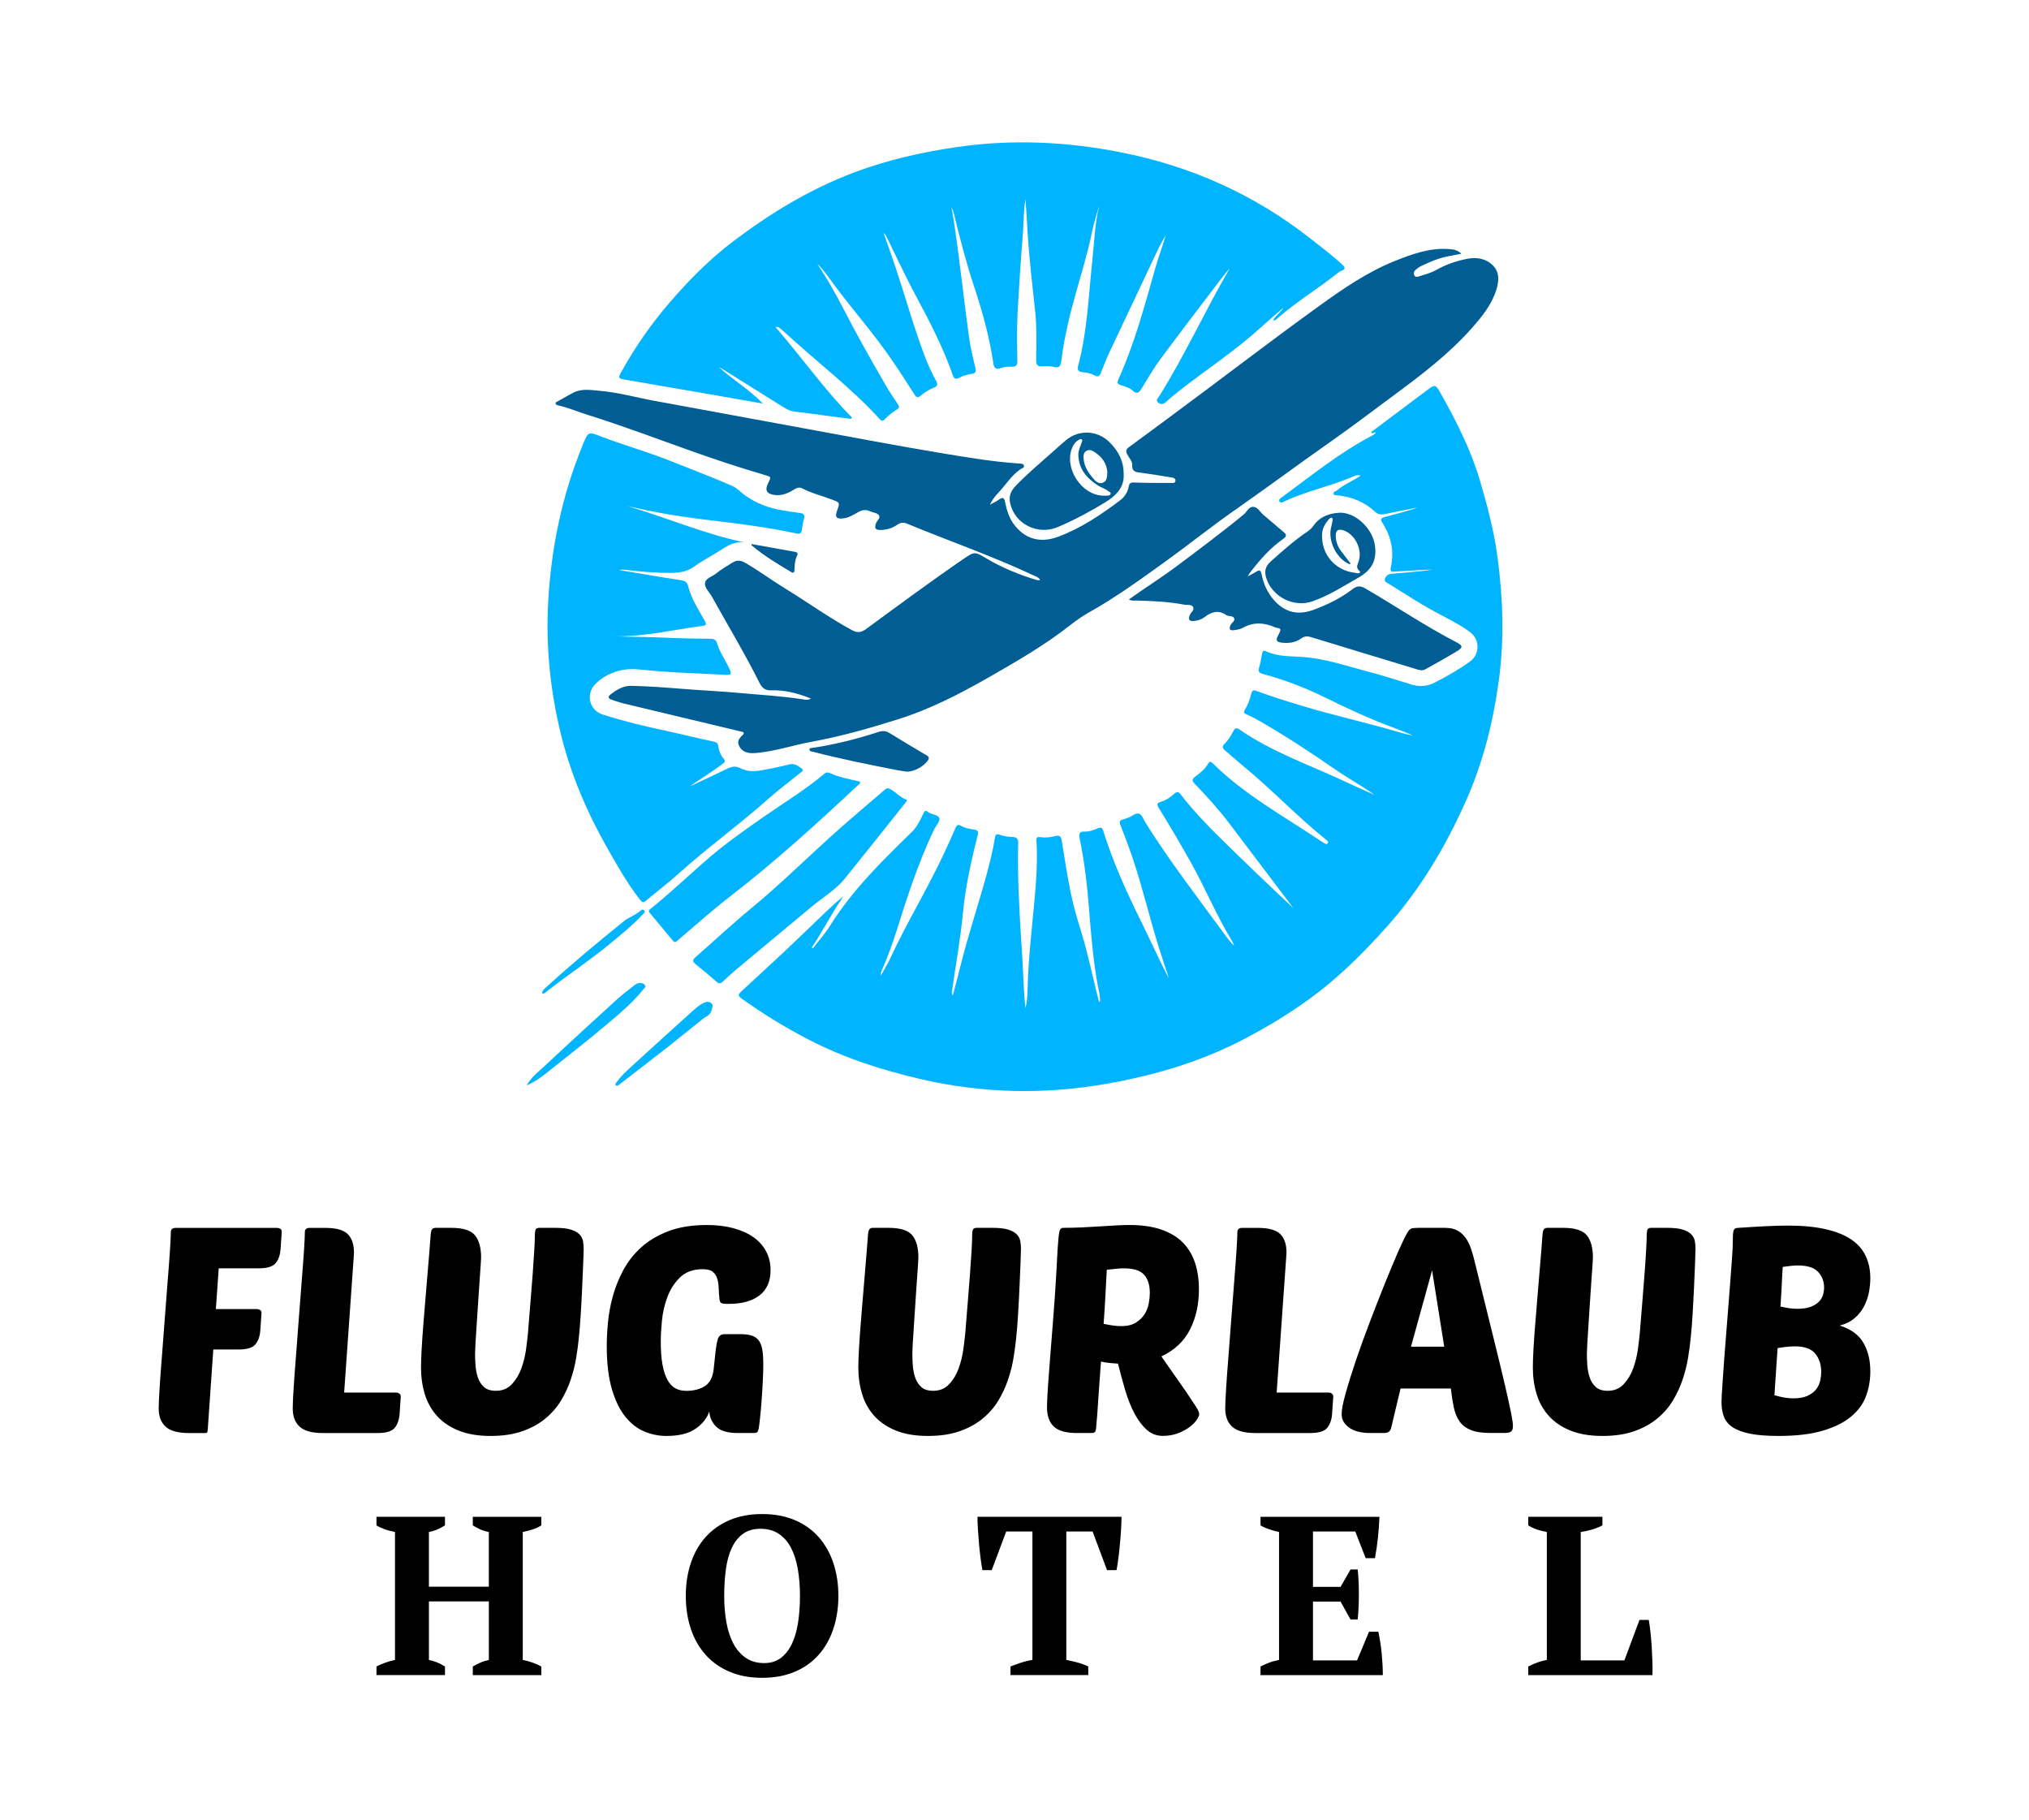
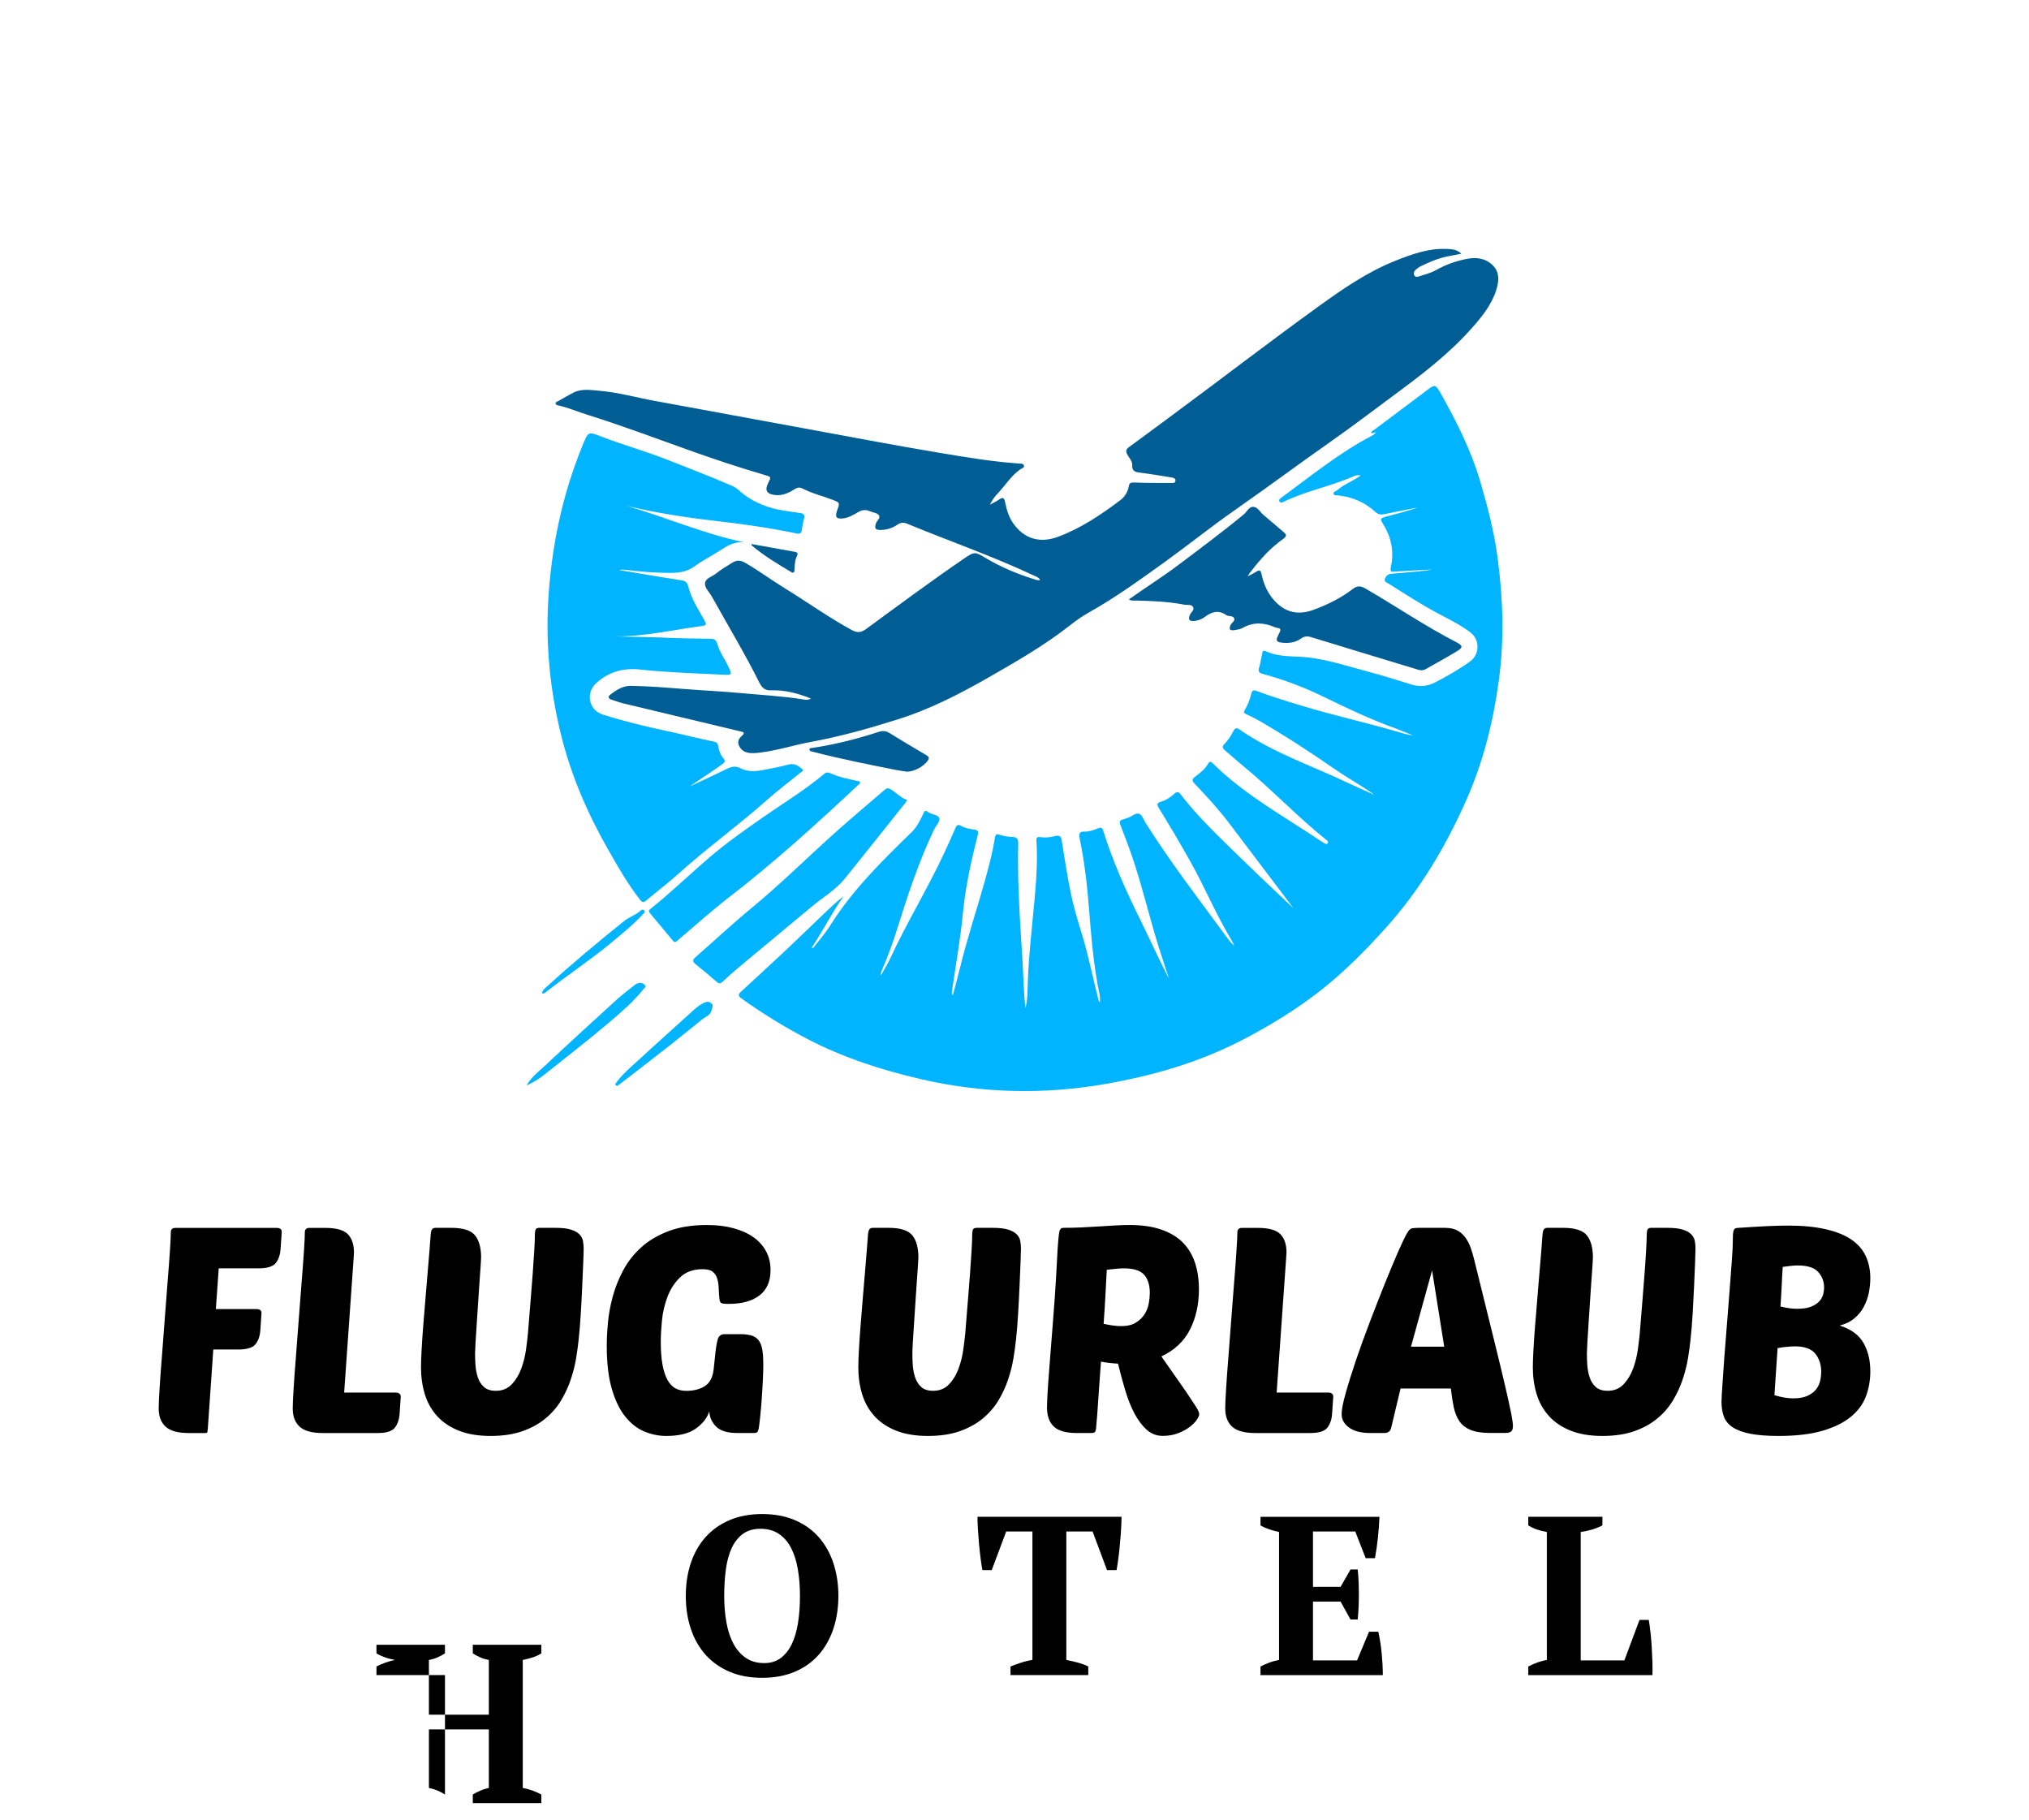
<svg xmlns="http://www.w3.org/2000/svg" version="1.1" id="Calque_1" x="0px" y="0px" width="148.641px" height="133.313px" viewBox="24.805 4.167 148.641 133.313" enable-background="new 24.805 4.167 148.641 133.313" xml:space="preserve">
  <g>
    <path fill="#00B4FF" d="M125.494,62.383c-0.936-0.677-1.947-1.218-2.889-1.872c-1.805-1.251-3.645-2.452-5.547-3.55   c-0.305-0.174-0.615-0.336-0.938-0.472c-0.197-0.083-0.225-0.163-0.115-0.34c0.221-0.36,0.369-0.758,0.463-1.165   c0.076-0.335,0.248-0.264,0.461-0.185c1.049,0.391,2.115,0.72,3.188,1.045c2.344,0.711,4.736,1.236,7.086,1.923   c0.357,0.105,0.715,0.215,1.098,0.257c-0.422-0.169-0.838-0.352-1.264-0.506c-1.791-0.649-3.512-1.458-5.223-2.295   c-1.434-0.701-2.926-1.273-4.471-1.687c-0.293-0.078-0.395-0.179-0.293-0.489c0.102-0.318,0.137-0.657,0.213-0.985   c0.027-0.127,0.045-0.307,0.264-0.202c0.771,0.362,1.615,0.37,2.428,0.407c1.762,0.079,3.4,0.653,5.072,1.092   c1.068,0.279,2.121,0.622,3.18,0.945c0.592,0.181,1.146,0.141,1.705-0.142c0.898-0.457,1.771-0.959,2.59-1.551   c0.713-0.517,0.727-1.591,0.023-2.125c-0.771-0.586-1.65-1-2.5-1.458c-1.195-0.645-2.334-1.384-3.48-2.107   c-0.127-0.079-0.357-0.141-0.283-0.357c0.07-0.201,0.225-0.352,0.467-0.372c0.625-0.052,1.252-0.108,1.879-0.164   c0.377-0.035,0.752-0.072,1.125-0.146c-0.893,0.047-1.785,0.083-2.678,0.146c-0.287,0.02-0.447,0.085-0.352-0.354   c0.238-1.093,0.033-2.139-0.557-3.099c-0.256-0.414-0.252-0.449,0.23-0.578c0.768-0.206,1.543-0.392,2.297-0.662   c-0.803,0.16-1.607,0.31-2.406,0.482c-0.268,0.058-0.492,0.045-0.699-0.147c-0.775-0.723-1.699-1.108-2.752-1.22   c-0.111-0.011-0.295,0.019-0.318-0.132c-0.025-0.149,0.168-0.156,0.256-0.235c0.492-0.438,1.131-0.656,1.729-1.088   c-0.264-0.069-0.424,0.022-0.57,0.085c-1.611,0.688-3.344,1.036-4.936,1.774c-0.135,0.063-0.35,0.214-0.443,0.037   c-0.088-0.164,0.145-0.275,0.271-0.368c2.127-1.567,4.182-3.236,6.541-4.461c0.098-0.052,0.188-0.12,0.262-0.233   c-0.107,0.026-0.215,0.053-0.322,0.078c-0.061-0.129,0.053-0.155,0.107-0.196c1.297-0.976,2.6-1.946,3.895-2.921   c0.637-0.48,0.67-0.505,1.061,0.19c1.152,2.051,2.215,4.146,2.885,6.417c0.551,1.867,1.039,3.745,1.291,5.68   c0.389,2.966,0.486,5.936,0.084,8.909c-0.408,3.023-1.137,5.96-2.375,8.759c-1.514,3.422-3.404,6.609-5.924,9.402   c-1.512,1.678-3.102,3.279-4.881,4.66c-1.781,1.381-3.705,2.549-5.717,3.584c-3.121,1.604-6.445,2.557-9.875,3.16   c-4.525,0.795-9.045,0.701-13.539-0.338c-2.889-0.666-5.686-1.568-8.323-2.938c-1.699-0.884-3.325-1.882-4.878-2.998   c-0.274-0.199-0.166-0.33,0.006-0.488c1.089-1.007,2.185-2.006,3.264-3.021c1.009-0.948,2-1.917,3.001-2.872   c0.397-0.378,0.806-0.748,1.238-1.089c-0.861,1.209-1.506,2.538-2.333,3.759c0.029,0.019,0.059,0.038,0.087,0.058   c0.424-0.556,0.894-1.083,1.264-1.672c1.631-2.599,3.797-4.725,5.974-6.843c0.39-0.381,0.608-0.843,0.829-1.31   c0.096-0.204,0.133-0.333,0.367-0.157c0.263,0.196,0.758,0.188,0.826,0.462c0.057,0.235-0.26,0.556-0.397,0.846   c-1.136,2.381-1.95,4.88-2.736,7.392c-0.306,0.976-0.661,1.931-1.069,2.868c-0.055,0.127-0.097,0.26-0.09,0.42   c0.234-0.427,0.498-0.841,0.703-1.281c1.208-2.619,2.725-5.079,3.94-7.693c0.282-0.611,0.565-1.22,0.825-1.836   c0.102-0.244,0.207-0.288,0.437-0.156c0.282,0.161,0.604,0.22,0.924,0.26c0.257,0.033,0.353,0.116,0.276,0.413   c-0.486,1.897-0.906,3.812-1.092,5.766c-0.18,1.881-0.522,3.737-0.786,5.605c-0.015,0.104-0.056,0.214,0.052,0.371   c0.18-0.688,0.355-1.327,0.514-1.974c0.563-2.313,1.33-4.566,1.955-6.861c0.238-0.877,0.465-1.759,0.604-2.659   c0.039-0.253,0.072-0.384,0.387-0.271c0.285,0.102,0.602,0.144,0.906,0.153c0.365,0.012,0.436,0.187,0.425,0.508   c-0.021,0.602-0.015,1.204-0.009,1.805c0.021,2.268,0.188,4.527,0.324,6.788c0.068,1.143,0.084,2.29,0.217,3.434   c0.168-0.666,0.148-1.35,0.176-2.021c0.074-1.958,0.305-3.901,0.482-5.85c0.135-1.461,0.238-2.927,0.146-4.397   c-0.014-0.211,0.053-0.284,0.258-0.254c0.381,0.053,0.756,0.019,1.125-0.078c0.299-0.078,0.42,0.014,0.469,0.33   c0.209,1.312,0.41,2.625,0.68,3.925c0.193,0.93,0.465,1.845,0.746,2.752c0.52,1.671,0.852,3.391,1.291,5.082   c0.006,0.02,0.035,0.032,0.08,0.068c0.041-0.439-0.088-0.84-0.162-1.242c-0.33-1.835-0.486-3.689-0.631-5.542   c-0.135-1.746-0.334-3.479-0.689-5.193c-0.076-0.371-0.006-0.522,0.381-0.509c0.344,0.014,0.658-0.116,0.971-0.243   c0.191-0.078,0.299-0.054,0.369,0.173c0.717,2.289,1.697,4.467,2.76,6.615c0.695,1.4,1.328,2.833,2.063,4.225   c-0.246-0.746-0.496-1.489-0.73-2.237c-0.688-2.176-1.195-4.401-1.924-6.563c-0.277-0.821-0.584-1.633-0.902-2.438   c-0.1-0.248-0.066-0.36,0.189-0.42c0.137-0.032,0.264-0.094,0.395-0.137c0.277-0.086,0.553-0.384,0.799-0.275   c0.213,0.094,0.316,0.438,0.465,0.674c1.768,2.812,3.793,5.438,5.752,8.112c0.225,0.303,0.438,0.611,0.73,0.881   c-0.057-0.125-0.1-0.261-0.172-0.379c-1.127-1.842-1.945-3.844-3-5.725c-0.75-1.342-1.531-2.669-2.342-3.977   c-0.152-0.247-0.18-0.368,0.141-0.466c0.365-0.11,0.695-0.317,0.969-0.573c0.221-0.206,0.334-0.165,0.492,0.041   c0.848,1.099,1.801,2.105,2.785,3.077c1.793,1.768,3.611,3.508,5.453,5.234c-0.156-0.212-0.313-0.427-0.473-0.636   c-1.408-1.863-2.818-3.726-4.229-5.588c-0.771-1.017-1.635-1.951-2.51-2.874c-0.201-0.211-0.232-0.324,0.02-0.514   c0.367-0.276,0.738-0.563,0.969-0.976c0.107-0.192,0.217-0.12,0.33-0.007c2.363,2.331,5.271,3.908,7.994,5.739   c0.047,0.03,0.092,0.064,0.143,0.088c0.096,0.047,0.207,0.147,0.291,0.01c0.066-0.104-0.043-0.179-0.117-0.237   c-2.133-1.707-4.004-3.706-6.115-5.435c-0.443-0.363-0.867-0.751-1.307-1.119c-0.17-0.144-0.221-0.268-0.047-0.45   c0.271-0.284,0.5-0.604,0.668-0.961c0.1-0.209,0.229-0.268,0.43-0.128c2.459,1.709,5.293,2.654,7.965,3.926   C124.193,61.813,124.846,62.092,125.494,62.383z" />
    <path fill="#005E94" d="M84.221,55.331c-0.98-0.394-1.93-0.635-2.915-0.602c-0.497,0.018-0.694-0.214-0.882-0.588   c-1.073-2.14-2.307-4.191-3.471-6.281c-0.183-0.328-0.543-0.641-0.497-0.99c0.047-0.37,0.545-0.472,0.828-0.712   c0.353-0.3,0.765-0.515,1.151-0.766c0.343-0.223,0.63-0.198,0.971,0c1.004,0.584,1.938,1.276,2.927,1.883   c1.632,1.003,3.192,2.125,4.878,3.041c0.402,0.218,0.682,0.186,1.049-0.083c2.367-1.735,4.728-3.484,7.15-5.143   c0.785-0.538,0.82-0.522,1.633-0.036c1.168,0.697,2.426,1.209,3.729,1.601c0.059,0.017,0.127-0.004,0.242-0.008   c-0.143-0.223-0.34-0.263-0.508-0.343c-3.014-1.418-6.166-2.505-9.24-3.779c-0.258-0.105-0.475-0.1-0.708,0.063   c-0.364,0.255-0.774,0.382-1.22,0.395c-0.395,0.01-0.488-0.112-0.368-0.472c0.071-0.215,0.378-0.41,0.209-0.621   c-0.126-0.162-0.427-0.179-0.642-0.277c-0.31-0.143-0.583-0.102-0.874,0.069c-0.337,0.198-0.677,0.399-1.078,0.452   c-0.501,0.064-0.63-0.09-0.46-0.561c0.223-0.608,0.217-0.596-0.404-0.829c-0.719-0.271-1.472-0.452-2.157-0.812   c-0.254-0.134-0.463,0.012-0.664,0.135c-0.429,0.263-0.881,0.427-1.394,0.347c-0.544-0.085-0.681-0.356-0.434-0.851   c0.245-0.493,0.237-0.465-0.295-0.622c-1.826-0.536-3.629-1.136-5.422-1.775c-2.491-0.885-4.964-1.82-7.487-2.609   c-0.721-0.225-1.417-0.527-2.157-0.695c-0.081-0.019-0.188-0.043-0.201-0.13c-0.019-0.121,0.108-0.141,0.19-0.188   c0.366-0.207,0.726-0.422,1.099-0.615c0.624-0.318,1.292-0.194,1.939-0.138c1.356,0.114,2.668,0.487,4.002,0.732   c3.646,0.667,7.289,1.343,10.933,2.011c3.288,0.602,6.571,1.233,9.868,1.783c1.955,0.327,3.914,0.662,5.898,0.797   c0.139,0.01,0.322-0.001,0.371,0.138c0.064,0.178-0.145,0.208-0.249,0.28c-0.681,0.472-1.104,1.184-1.66,1.769   c-0.228,0.238-0.422,0.505-0.577,0.831c0.225-0.125,0.467-0.233,0.674-0.381c0.277-0.198,0.377-0.117,0.438,0.188   c0.113,0.564,0.273,1.113,0.618,1.591c0.798,1.105,1.927,1.448,3.267,0.95c1.668-0.622,3.131-1.607,4.543-2.668   c0.332-0.248,0.553-0.599,0.629-1.014c0.043-0.239,0.135-0.301,0.393-0.291c0.895,0.037,1.791,0.03,2.686,0.034   c0.133,0,0.322,0.035,0.344-0.155c0.021-0.208-0.188-0.233-0.324-0.256c-0.785-0.13-1.572-0.257-2.363-0.358   c-0.336-0.043-0.5-0.167-0.48-0.529c0.016-0.312-0.232-0.532-0.363-0.79c-0.121-0.23-0.098-0.375,0.111-0.529   c0.951-0.691,1.893-1.394,2.838-2.091c3.715-2.74,7.369-5.56,11.113-8.26c1.75-1.262,3.521-2.483,5.539-3.291   c1.268-0.506,2.539-0.971,3.939-0.876c0.32,0.022,0.631,0.053,0.934,0.341c-0.404,0.08-0.74,0.142-1.078,0.213   c-0.66,0.142-1.277,0.406-1.883,0.701c-0.137,0.066-0.266,0.16-0.379,0.261c-0.123,0.107-0.188,0.263-0.102,0.416   c0.088,0.157,0.252,0.101,0.377,0.061c0.414-0.133,0.836-0.238,1.217-0.455c0.713-0.404,1.484-0.667,2.281-0.823   c0.703-0.136,1.396-0.019,1.908,0.516c0.471,0.498,0.414,1.128,0.225,1.744c-0.34,1.099-1.049,1.972-1.791,2.809   c-1.697,1.921-3.73,3.457-5.779,4.971c-1.527,1.131-3.045,2.282-4.602,3.375c-2.313,1.624-4.58,3.31-6.896,4.927   c-1.768,1.231-3.451,2.584-5.195,3.843c-1.828,1.315-3.654,2.637-5.625,3.739c-0.479,0.268-0.918,0.587-1.35,0.924   c-1.91,1.499-4.014,2.7-6.114,3.9c-2.067,1.181-4.19,2.257-6.471,2.976c-2.095,0.661-4.21,1.262-6.372,1.657   c-1.252,0.229-2.466,0.633-3.733,0.783c-0.279,0.033-0.561,0.067-0.836,0.024c-0.335-0.052-0.598-0.229-0.731-0.559   c-0.122-0.301,0.023-0.512,0.234-0.7c0.278-0.25,0.043-0.274-0.141-0.319c-2.815-0.673-5.632-1.343-8.448-2.02   c-0.325-0.078-0.642-0.19-0.962-0.294c-0.236-0.076-0.305-0.217-0.087-0.383c0.448-0.344,0.918-0.646,1.517-0.635   c1.288,0.024,2.57,0.127,3.852,0.229c1.366,0.109,2.737,0.169,4.101,0.296c1.557,0.143,3.123,0.225,4.67,0.472   C83.818,55.417,83.987,55.46,84.221,55.331z" />
-     <path fill="#00B4FF" d="M118.068,27.622c0.195-0.364,0.561-0.569,0.758-0.916c-0.557,0.482-1.121,0.956-1.662,1.45   c-1.842,1.683-3.93,3.043-5.889,4.572c-0.354,0.276-0.703,0.559-1.029,0.86c-0.197,0.184-0.391,0.238-0.592,0.068   c-0.211-0.175-0.014-0.334,0.074-0.472c1.895-3.027,3.373-6.284,5.172-9.377c-0.217,0.264-0.441,0.524-0.65,0.796   c-1.488,1.96-2.988,3.914-4.453,5.892c-0.498,0.67-0.912,1.406-1.355,2.118c-0.178,0.286-0.334,0.478-0.668,0.16   c-0.234-0.223-0.563-0.301-0.871-0.398c-0.209-0.066-0.285-0.16-0.178-0.399c1.193-2.635,1.939-5.421,2.721-8.195   c0.227-0.805,0.533-1.583,0.76-2.398c-0.188,0.346-0.393,0.684-0.563,1.041c-1.205,2.54-2.406,5.083-3.602,7.628   c-0.219,0.467-0.402,0.952-0.59,1.434c-0.102,0.257-0.242,0.309-0.48,0.168c-0.26-0.151-0.553-0.197-0.846-0.227   c-0.295-0.03-0.422-0.141-0.336-0.466c0.666-2.516,0.762-5.11,1.033-7.679c0.146-1.375,0.191-2.763,0.52-4.121   c-0.184,0.67-0.406,1.334-0.543,2.014c-0.303,1.513-0.766,2.98-1.18,4.462c-0.459,1.631-0.854,3.276-1.066,4.959   c-0.047,0.367-0.139,0.563-0.572,0.443c-0.262-0.071-0.557-0.051-0.836-0.039c-0.33,0.016-0.434-0.109-0.432-0.44   c0.006-1.188,0.055-2.378-0.072-3.565c-0.164-1.529-0.338-3.058-0.469-4.589c-0.104-1.209-0.15-2.425-0.24-3.638   c-0.156,0.82-0.123,1.653-0.188,2.48c-0.158,1.993-0.298,3.987-0.398,5.984c-0.055,1.118-0.033,2.239-0.012,3.357   c0.004,0.335-0.086,0.446-0.418,0.438c-0.262-0.008-0.543,0.007-0.787,0.099c-0.424,0.161-0.51-0.062-0.561-0.396   c-0.281-1.888-0.785-3.719-1.387-5.528c-0.582-1.753-1.047-3.54-1.482-5.334c-0.046-0.188-0.109-0.372-0.193-0.55   c0.211,1.171,0.371,2.348,0.522,3.526c0.261,2.011,0.491,4.025,0.769,6.033c0.104,0.76,0.293,1.509,0.465,2.258   c0.063,0.27,0.006,0.372-0.276,0.417c-0.301,0.051-0.616,0.121-0.878,0.268c-0.337,0.19-0.428,0.049-0.527-0.238   c-0.707-2.013-1.686-3.897-2.695-5.771c-0.748-1.391-1.406-2.831-2.107-4.248c-0.061-0.123-0.13-0.242-0.244-0.34   c0.29,0.835,0.59,1.667,0.87,2.507c0.714,2.135,1.313,4.308,2.104,6.418c0.248,0.657,0.531,1.294,0.871,1.907   c0.137,0.25,0.119,0.397-0.17,0.511c-0.338,0.133-0.655,0.325-0.93,0.564c-0.208,0.18-0.324,0.18-0.482-0.067   c-0.547-0.863-1.103-1.721-1.68-2.563c-1.275-1.859-2.766-3.555-4.12-5.354c-0.425-0.565-0.804-1.167-1.32-1.665   c0.676,1.025,1.288,2.087,1.848,3.176c1.019,1.977,2.109,3.915,3.229,5.837c0.254,0.435,0.539,0.852,0.822,1.268   c0.118,0.175,0.121,0.285-0.074,0.403c-0.323,0.199-0.625,0.429-0.881,0.71c-0.146,0.161-0.248,0.124-0.375-0.015   c-2.135-2.346-4.685-4.243-6.999-6.395c-0.122-0.114-0.255-0.217-0.391-0.319c-0.026-0.021-0.074-0.013-0.251-0.041   c1.943,2.251,3.591,4.595,5.609,6.641c-0.022,0.033-0.045,0.065-0.068,0.099c-0.601-0.077-1.201-0.15-1.801-0.229   c-0.776-0.101-1.551-0.216-2.329-0.303c-0.307-0.033-0.56-0.16-0.81-0.317c-1.517-0.95-3.035-1.899-4.553-2.848   c-0.044-0.027-0.089-0.053-0.146-0.059c0.996,0.899,2.164,1.591,3.192,2.638c-1.244-0.218-2.366-0.416-3.487-0.61   c-2.218-0.384-4.437-0.765-6.654-1.15c-0.451-0.079-0.478-0.12-0.251-0.531c1.01-1.832,2.2-3.542,3.565-5.124   c1.41-1.634,2.925-3.167,4.649-4.471c2.734-2.068,5.645-3.836,8.868-5.048c2.434-0.915,4.954-1.482,7.522-1.855   c4-0.583,7.973-0.401,11.934,0.372c5.16,1.007,9.826,3.083,13.967,6.335c0.781,0.612,1.572,1.213,2.309,1.884   c0.23,0.212,0.297,0.355-0.07,0.482c-0.139,0.048-0.258,0.165-0.379,0.258c-1.406,1.108-2.945,2.037-4.293,3.224   C118.303,27.561,118.234,27.668,118.068,27.622z" />
    <path fill="#00B4FF" d="M75.335,61.765c0.923-0.432,1.847-0.854,2.762-1.302c0.325-0.16,0.612-0.208,0.95-0.03   c0.505,0.265,1.06,0.243,1.601,0.146c0.66-0.119,1.317-0.259,1.968-0.423c0.387-0.097,0.651,0.099,0.917,0.298   c0.202,0.153-0.001,0.235-0.096,0.312c-0.802,0.655-1.635,1.274-2.407,1.962c-2.122,1.888-4.433,3.548-6.542,5.451   c-0.757,0.683-1.577,1.297-2.357,1.955c-0.222,0.189-0.315,0.09-0.459-0.095c-0.88-1.128-1.587-2.373-2.295-3.61   c-1.54-2.695-2.763-5.522-3.498-8.555c-0.764-3.151-1.091-6.343-0.917-9.574c0.214-3.981,1.014-7.846,2.534-11.545   c0.411-0.998,0.4-0.982,1.365-0.611c1.632,0.627,3.323,1.097,4.945,1.74c1.546,0.613,3.102,1.206,4.629,1.866   c0.358,0.154,0.605,0.442,0.906,0.665c0.838,0.618,1.792,0.967,2.813,1.137c0.414,0.069,0.829,0.129,1.245,0.185   c0.28,0.036,0.39,0.153,0.301,0.451c-0.081,0.267-0.114,0.547-0.16,0.821c-0.035,0.213-0.145,0.277-0.354,0.234   c-1.959-0.409-3.94-0.692-5.924-0.919c-2.196-0.253-4.374-0.585-6.525-1.102c2.871,0.844,5.629,2.038,8.578,2.667   c-0.707-0.079-1.248,0.263-1.793,0.617c-0.611,0.394-1.265,0.721-1.854,1.152c-0.495,0.362-1.062,0.462-1.66,0.468   c-1.149,0.007-2.291-0.088-3.43-0.228c-0.131-0.016-0.266-0.015-0.405,0.021c1.516,0.254,3.031,0.518,4.55,0.75   c0.318,0.048,0.429,0.168,0.509,0.478c0.229,0.889,0.733,1.659,1.176,2.449c0.171,0.307,0.167,0.375-0.198,0.424   c-2.088,0.273-4.148,0.767-6.271,0.755c1.175,0.042,2.349,0.038,3.524,0.095c1.13,0.055,2.264,0.065,3.397,0.082   c0.278,0.004,0.408,0.091,0.494,0.379c0.188,0.632,0.591,1.171,0.864,1.77c0.207,0.458,0.182,0.515-0.305,0.489   c-2.08-0.107-4.165-0.162-6.236-0.387c-1.204-0.129-2.272,0.168-3.184,0.989c-0.809,0.729-0.563,1.986,0.474,2.313   c1.561,0.492,3.147,0.877,4.751,1.217c1.133,0.239,2.257,0.539,3.395,0.764c0.19,0.039,0.283,0.134,0.311,0.332   c0.047,0.337,0.171,0.651,0.392,0.916c0.149,0.179,0.088,0.263-0.084,0.392C76.959,60.707,76.133,61.202,75.335,61.765z" />
    <path fill="#005E94" d="M107.502,48.073c1.232-0.881,2.479-1.658,3.648-2.541c1.609-1.213,3.227-2.412,4.779-3.695   c0.234-0.194,0.375-0.601,0.734-0.543c0.299,0.047,0.463,0.384,0.695,0.582c0.48,0.403,0.959,0.814,1.439,1.223   c0.234,0.199,0.344,0.31-0.021,0.565c-0.885,0.62-1.605,1.427-2.27,2.281c-0.104,0.132-0.211,0.258-0.291,0.432   c0.209-0.112,0.424-0.213,0.625-0.339c0.23-0.143,0.322-0.113,0.383,0.175c0.15,0.734,0.439,1.398,0.965,1.967   c0.807,0.874,1.746,1.049,2.824,0.659c1.027-0.376,2.01-0.854,2.881-1.524c0.342-0.264,0.588-0.249,0.967-0.029   c2.223,1.294,4.354,2.742,6.645,3.923c0.465,0.239,0.488,0.376,0.053,0.645c-0.766,0.463-1.551,0.892-2.33,1.333   c-0.184,0.103-0.373,0.081-0.568,0.021c-2.607-0.793-5.219-1.58-7.824-2.38c-0.27-0.083-0.48-0.059-0.707,0.102   c-0.445,0.318-0.951,0.372-1.482,0.3c-0.305-0.04-0.385-0.18-0.242-0.454c0.061-0.11,0.109-0.225,0.164-0.339   c0.07-0.144,0.045-0.241-0.131-0.269c-0.084-0.012-0.168-0.029-0.244-0.063c-0.793-0.346-1.572-0.391-2.355,0.053   c-0.189,0.105-0.426,0.136-0.646,0.167c-0.314,0.045-0.359-0.106-0.24-0.375c0.078-0.183,0.377-0.306,0.254-0.523   c-0.104-0.177-0.406-0.097-0.572-0.211c-0.584-0.4-1.078-0.232-1.588,0.153c-0.219,0.167-0.496,0.26-0.781,0.281   c-0.348,0.023-0.422-0.103-0.301-0.431c0.078-0.209,0.389-0.376,0.229-0.615c-0.127-0.188-0.418-0.107-0.635-0.149   c-1.158-0.223-2.33-0.272-3.504-0.301C107.889,48.15,107.717,48.197,107.502,48.073z" />
    <path fill="#00B4FF" d="M91.264,62.762c-0.049,0.084-0.064,0.122-0.09,0.153c-1.491,1.869-2.975,3.743-4.478,5.602   c-0.676,0.837-1.616,1.375-2.428,2.057c-1.846,1.542-3.702,3.076-5.547,4.617c-0.342,0.286-0.668,0.595-0.997,0.896   c-0.136,0.127-0.249,0.135-0.399,0.006c-0.507-0.438-1.018-0.875-1.544-1.291c-0.259-0.204-0.251-0.334-0.006-0.546   c1.349-1.176,2.655-2.403,4.037-3.54c2.205-1.815,4.224-3.831,6.354-5.726c1.138-1.012,2.309-1.989,3.46-2.986   c0.143-0.124,0.269-0.122,0.416-0.035c0.387,0.227,0.692,0.574,1.112,0.749C91.193,62.733,91.232,62.75,91.264,62.762z" />
    <path fill="#00B4FF" d="M74.25,73.165c-0.1-0.01-0.141-0.088-0.194-0.151c-0.546-0.656-1.085-1.314-1.638-1.963   c-0.133-0.158-0.067-0.229,0.062-0.333c1.518-1.214,2.911-2.571,4.392-3.831c1.216-1.031,2.519-1.947,3.826-2.858   c1.513-1.053,3.095-2.01,4.511-3.201c0.153-0.127,0.286-0.086,0.425-0.024c0.631,0.281,1.303,0.412,1.971,0.564   c0.077,0.018,0.184-0.002,0.204,0.105c0.019,0.1-0.078,0.136-0.137,0.191c-3.043,2.846-6.121,5.647-9.425,8.194   c-1.283,0.989-2.485,2.08-3.726,3.125C74.438,73.054,74.369,73.151,74.25,73.165z" />
-     <path fill="#005E94" d="M107.125,38.896c0.055,1.021-0.643,1.631-1.361,2.068c-1.105,0.673-2.258,1.292-3.459,1.803   c-1.469,0.626-3.145-0.208-3.495-1.727c-0.117-0.507,0.038-0.901,0.377-1.26c0.899-0.944,1.907-1.771,2.874-2.639   c0.271-0.243,0.541-0.487,0.82-0.722c0.955-0.804,2.316-0.745,3.203,0.134C106.801,37.265,107.127,37.998,107.125,38.896z    M105.66,40.473c0.066,0,0.139,0.004,0.207-0.001c0.109-0.01,0.252,0.001,0.295-0.116c0.051-0.145-0.115-0.164-0.191-0.231   c-0.215-0.187-0.502-0.249-0.732-0.398c-0.818-0.531-1.418-1.211-1.436-2.258c-0.004-0.335,0.158-0.619,0.256-0.923   c0.021-0.064,0.061-0.14-0.006-0.195c-0.061-0.051-0.133-0.014-0.195,0.019c-0.232,0.119-0.387,0.315-0.49,0.551   C102.707,38.416,104.021,40.458,105.66,40.473z M105.926,38.763c-0.033-0.618-0.371-1.122-0.932-1.485   c-0.191-0.126-0.414-0.214-0.629-0.072c-0.199,0.133-0.193,0.361-0.176,0.573c0.047,0.556,0.336,0.995,0.682,1.41   c0.188,0.225,0.398,0.436,0.707,0.34C105.904,39.427,105.902,39.112,105.926,38.763z" />
-     <path fill="#005E94" d="M122.994,41.718c1.107,0.005,2.281,1.09,2.51,2.259c0.205,1.07-0.111,1.885-1.139,2.47   c-1.104,0.628-2.174,1.323-3.383,1.755c-1.389,0.497-2.994-0.315-3.422-1.727c-0.148-0.496-0.037-0.855,0.34-1.189   c0.859-0.758,1.709-1.529,2.662-2.169c0.178-0.117,0.334-0.259,0.455-0.433C121.514,41.972,122.24,41.75,122.994,41.718z    M123.76,45.457c-0.064,0.016-0.096,0.035-0.115,0.026c-0.961-0.429-1.582-1.719-1.316-2.734c0.039-0.149,0.068-0.299,0.096-0.448   c0.014-0.068,0.031-0.152-0.037-0.194c-0.094-0.055-0.16,0.019-0.215,0.079c-0.289,0.317-0.496,0.669-0.516,1.117   c-0.059,1.469,0.951,2.655,2.42,2.819c0.125,0.015,0.271,0.096,0.383-0.05c-0.287-0.337-0.287-0.337-0.125-0.792   c0.299-0.841-0.256-1.985-1.104-2.267c-0.396-0.134-0.584,0-0.572,0.431c0.01,0.42,0.166,0.791,0.416,1.12   C123.297,44.857,123.523,45.15,123.76,45.457z" />
    <path fill="#005E94" d="M91.256,60.689c-0.26-0.041-0.522-0.073-0.783-0.124c-2.055-0.406-4.108-0.815-6.136-1.341   c-0.093-0.024-0.221-0.026-0.229-0.143c-0.011-0.14,0.12-0.122,0.213-0.137c1.647-0.243,3.255-0.653,4.836-1.166   c0.29-0.095,0.53-0.092,0.793,0.068c0.903,0.556,1.814,1.101,2.729,1.64c0.191,0.112,0.216,0.215,0.086,0.398   C92.459,60.316,91.795,60.673,91.256,60.689z" />
    <path fill="#00B4FF" d="M63.384,83.661c0.346-0.619,0.904-1.027,1.397-1.488c1.735-1.627,3.49-3.229,5.247-4.83   c0.403-0.364,0.845-0.688,1.27-1.028c0.112-0.093,0.239-0.146,0.384-0.152c0.146-0.005,0.282,0.027,0.369,0.157   c0.104,0.154-0.052,0.229-0.121,0.314c-0.726,0.914-1.616,1.668-2.496,2.416c-1.543,1.313-3.154,2.549-4.735,3.816   C64.297,83.188,63.867,83.46,63.384,83.661z" />
    <path fill="#00B4FF" d="M70.018,83.703c-0.208-0.062-0.123-0.167-0.059-0.255c0.315-0.432,0.701-0.801,1.092-1.158   c1.493-1.371,3.002-2.725,4.505-4.084c0.249-0.225,0.504-0.445,0.812-0.589c0.186-0.087,0.376-0.124,0.549,0.033   c0.176,0.161,0.055,0.321,0.018,0.497c-0.083,0.391-0.433,0.479-0.687,0.682c-0.811,0.645-1.606,1.305-2.419,1.942   c-1.21,0.948-2.432,1.885-3.649,2.823C70.126,83.638,70.066,83.671,70.018,83.703z" />
    <path fill="#00B4FF" d="M64.514,76.917c0.022-0.214,0.183-0.336,0.319-0.457c1.835-1.682,3.75-3.27,5.688-4.83   c0.386-0.311,0.875-0.443,1.236-0.786c0.08-0.076,0.191-0.068,0.256,0.029c0.077,0.113-0.035,0.171-0.098,0.242   c-0.719,0.788-1.553,1.449-2.369,2.128c-1.505,1.254-3.147,2.329-4.687,3.538C64.771,76.849,64.689,76.978,64.514,76.917z" />
    <path fill="#005E94" d="M79.857,44.013c1.074,0.192,2.115,0.38,3.156,0.567c0.156,0.027,0.285,0.081,0.189,0.272   c-0.16,0.324-0.18,0.67-0.193,1.019c-0.003,0.149-0.027,0.322-0.238,0.197c-1.005-0.6-2.009-1.199-2.905-1.961   C79.86,44.101,79.864,44.082,79.857,44.013z" />
    <g>
      <path d="M40.431,103.011l-0.402,5.799c-0.014,0.113-0.025,0.193-0.032,0.244c-0.007,0.05-0.074,0.072-0.2,0.072h-1.165    c-0.789,0-1.354-0.154-1.692-0.465c-0.339-0.311-0.509-0.754-0.509-1.334c0-0.281,0.022-0.765,0.064-1.449    c0.042-0.684,0.099-1.464,0.17-2.339c0.069-0.874,0.14-1.799,0.21-2.772c0.071-0.973,0.141-1.891,0.211-2.75    c0.071-0.86,0.127-1.614,0.17-2.266c0.042-0.647,0.064-1.093,0.064-1.332c0-0.213,0.112-0.318,0.338-0.318h7.449    c0.085,0,0.162,0.021,0.233,0.064c0.07,0.041,0.105,0.119,0.105,0.232l-0.085,1.248c-0.029,0.424-0.145,0.766-0.35,1.025    c-0.204,0.262-0.624,0.393-1.258,0.393H40.83l-0.212,2.984h3.006c0.085,0,0.162,0.02,0.233,0.063    c0.07,0.042,0.105,0.119,0.105,0.232l-0.085,1.248c-0.028,0.424-0.144,0.767-0.348,1.025c-0.206,0.262-0.625,0.393-1.261,0.393    h-1.837V103.011z" />
      <path d="M48.452,109.126c-0.79,0-1.355-0.154-1.694-0.465c-0.338-0.311-0.508-0.754-0.508-1.334c0-0.281,0.021-0.765,0.064-1.449    c0.043-0.684,0.099-1.464,0.17-2.339c0.07-0.874,0.14-1.799,0.21-2.772c0.071-0.973,0.142-1.891,0.212-2.75    c0.071-0.86,0.127-1.614,0.169-2.266c0.042-0.647,0.063-1.093,0.063-1.332c0-0.213,0.113-0.318,0.338-0.318h1.164    c0.791,0,1.337,0.152,1.64,0.455c0.303,0.305,0.455,0.752,0.455,1.345c0,0.069-0.003,0.135-0.01,0.19    c-0.007,0.058-0.01,0.119-0.01,0.189l-0.698,9.883h3.809c0.085,0,0.163,0.025,0.233,0.074c0.071,0.051,0.106,0.125,0.106,0.223    l-0.085,1.248c-0.028,0.424-0.145,0.766-0.349,1.026c-0.205,0.262-0.625,0.392-1.259,0.392H48.452L48.452,109.126z" />
      <path d="M67.202,102.228c-0.042,0.424-0.106,0.893-0.19,1.406c-0.084,0.516-0.215,1.037-0.392,1.565    c-0.177,0.53-0.413,1.041-0.708,1.534c-0.296,0.495-0.677,0.935-1.143,1.322c-0.466,0.39-1.027,0.699-1.683,0.932    c-0.657,0.232-1.436,0.352-2.338,0.352c-0.918,0-1.701-0.132-2.349-0.394c-0.649-0.261-1.178-0.621-1.587-1.079    c-0.41-0.458-0.707-0.991-0.89-1.6c-0.183-0.604-0.275-1.254-0.275-1.945c0-0.311,0.014-0.73,0.043-1.259    c0.028-0.528,0.067-1.104,0.115-1.726c0.049-0.621,0.103-1.266,0.159-1.937c0.057-0.671,0.11-1.31,0.159-1.915    c0.049-0.607,0.095-1.154,0.138-1.641c0.042-0.486,0.069-0.857,0.085-1.111c0.014-0.268,0.048-0.441,0.105-0.52    c0.055-0.076,0.14-0.115,0.254-0.115h1.164c0.859,0,1.438,0.184,1.736,0.551c0.296,0.367,0.445,0.91,0.445,1.629    c0,0.043-0.012,0.229-0.032,0.563c-0.022,0.33-0.05,0.736-0.085,1.217c-0.035,0.479-0.07,1-0.105,1.564    c-0.035,0.564-0.072,1.1-0.106,1.608c-0.034,0.508-0.063,0.952-0.085,1.333c-0.021,0.382-0.031,0.635-0.031,0.763    c0,0.239,0.01,0.515,0.031,0.825s0.078,0.605,0.17,0.889c0.091,0.283,0.239,0.52,0.444,0.709c0.204,0.189,0.498,0.285,0.878,0.285    c0.479,0,0.871-0.16,1.174-0.486c0.303-0.324,0.536-0.711,0.698-1.164c0.163-0.451,0.274-0.91,0.339-1.375    c0.064-0.467,0.109-0.848,0.137-1.144c0.056-0.719,0.117-1.46,0.18-2.222c0.064-0.762,0.12-1.475,0.169-2.137    c0.05-0.664,0.089-1.242,0.117-1.735c0.028-0.495,0.042-0.833,0.042-1.017c0-0.283,0.021-0.464,0.064-0.541    c0.042-0.076,0.134-0.115,0.274-0.115h1.165c0.478,0,0.857,0.041,1.131,0.127c0.275,0.084,0.483,0.199,0.625,0.34    c0.142,0.141,0.229,0.303,0.266,0.486c0.034,0.183,0.052,0.373,0.052,0.569c0,0.185-0.01,0.53-0.032,1.038    c-0.02,0.507-0.046,1.087-0.074,1.735c-0.028,0.647-0.063,1.317-0.106,2.01C67.308,101.099,67.257,101.706,67.202,102.228z" />
      <path d="M78.862,109.126c-0.733,0-1.258-0.15-1.576-0.453c-0.317-0.305-0.491-0.683-0.519-1.133    c-0.155,0.479-0.483,0.898-0.985,1.258c-0.5,0.36-1.223,0.541-2.169,0.541c-0.55,0-1.086-0.109-1.608-0.328    s-0.988-0.582-1.397-1.09c-0.409-0.51-0.737-1.187-0.983-2.031c-0.247-0.848-0.37-1.897-0.37-3.153    c0-0.479,0.027-1.033,0.084-1.662c0.056-0.627,0.172-1.271,0.349-1.926c0.176-0.654,0.431-1.298,0.763-1.925    c0.332-0.629,0.769-1.188,1.312-1.684c0.542-0.494,1.21-0.893,1.999-1.195c0.791-0.303,1.737-0.455,2.836-0.455    c0.72,0,1.365,0.078,1.936,0.232c0.572,0.155,1.059,0.373,1.461,0.656c0.402,0.281,0.711,0.629,0.931,1.037    c0.22,0.408,0.328,0.867,0.328,1.375c0,0.818-0.268,1.436-0.804,1.852c-0.537,0.416-1.291,0.625-2.264,0.625    c-0.312,0-0.497-0.025-0.561-0.074c-0.063-0.051-0.103-0.15-0.116-0.307c-0.029-0.254-0.046-0.509-0.053-0.763    c-0.008-0.253-0.042-0.486-0.105-0.698c-0.064-0.211-0.174-0.381-0.329-0.507c-0.155-0.128-0.403-0.192-0.741-0.192    c-0.691,0-1.241,0.199-1.651,0.594c-0.409,0.396-0.72,0.875-0.931,1.439c-0.212,0.564-0.346,1.146-0.402,1.745    c-0.057,0.601-0.085,1.104-0.085,1.514c0,0.677,0.042,1.245,0.127,1.704c0.084,0.458,0.208,0.832,0.37,1.121    s0.355,0.494,0.582,0.613c0.226,0.119,0.487,0.18,0.783,0.18c0.536,0,0.988-0.111,1.355-0.338    c0.366-0.227,0.585-0.635,0.656-1.229l0.126-1.186c0.043-0.409,0.1-0.744,0.17-1.004c0.07-0.262,0.24-0.395,0.508-0.395h1.164    c0.353,0,0.638,0.041,0.857,0.117c0.218,0.078,0.387,0.205,0.507,0.383c0.119,0.177,0.201,0.404,0.243,0.687    c0.043,0.283,0.063,0.629,0.063,1.037c0,0.282-0.01,0.655-0.032,1.123c-0.021,0.465-0.05,0.938-0.084,1.418    c-0.035,0.479-0.074,0.92-0.117,1.321c-0.042,0.402-0.078,0.681-0.105,0.836c-0.028,0.127-0.064,0.212-0.106,0.254    s-0.127,0.063-0.254,0.063h-1.163V109.126z" />
      <path d="M99.242,102.228c-0.043,0.424-0.107,0.893-0.191,1.406c-0.084,0.516-0.215,1.037-0.393,1.565    c-0.176,0.53-0.412,1.041-0.707,1.534c-0.297,0.495-0.678,0.935-1.144,1.322c-0.466,0.39-1.027,0.699-1.683,0.932    c-0.656,0.232-1.436,0.352-2.338,0.352c-0.918,0-1.701-0.132-2.35-0.394c-0.648-0.261-1.178-0.621-1.587-1.079    c-0.41-0.458-0.706-0.991-0.89-1.6c-0.184-0.604-0.275-1.254-0.275-1.945c0-0.311,0.014-0.73,0.043-1.259    c0.028-0.528,0.066-1.104,0.116-1.726c0.049-0.621,0.103-1.266,0.157-1.937c0.058-0.671,0.11-1.31,0.16-1.915    c0.049-0.607,0.094-1.154,0.137-1.641s0.07-0.857,0.086-1.111c0.014-0.268,0.048-0.441,0.104-0.52    c0.056-0.076,0.142-0.115,0.253-0.115h1.164c0.86,0,1.439,0.184,1.737,0.551c0.295,0.367,0.444,0.91,0.444,1.629    c0,0.043-0.012,0.229-0.032,0.563c-0.021,0.33-0.052,0.736-0.085,1.217c-0.035,0.479-0.071,1-0.105,1.564    c-0.035,0.564-0.07,1.1-0.105,1.608c-0.036,0.508-0.064,0.952-0.086,1.333c-0.021,0.382-0.029,0.635-0.029,0.763    c0,0.239,0.01,0.515,0.029,0.825c0.021,0.311,0.078,0.605,0.17,0.889s0.24,0.52,0.445,0.709c0.203,0.189,0.498,0.285,0.877,0.285    c0.48,0,0.871-0.16,1.174-0.486c0.305-0.324,0.535-0.711,0.699-1.164c0.162-0.451,0.274-0.91,0.338-1.375    c0.063-0.467,0.109-0.848,0.139-1.144c0.056-0.719,0.117-1.46,0.18-2.222c0.064-0.762,0.12-1.475,0.169-2.137    c0.05-0.664,0.089-1.242,0.117-1.735c0.028-0.495,0.043-0.833,0.043-1.017c0-0.283,0.021-0.464,0.063-0.541    c0.041-0.076,0.134-0.115,0.274-0.115h1.164c0.479,0,0.856,0.041,1.132,0.127c0.275,0.084,0.483,0.199,0.625,0.34    c0.141,0.141,0.229,0.303,0.264,0.486c0.035,0.183,0.054,0.373,0.054,0.569c0,0.185-0.011,0.53-0.032,1.038    c-0.021,0.507-0.046,1.087-0.074,1.735c-0.027,0.647-0.063,1.317-0.105,2.01C99.348,101.099,99.299,101.706,99.242,102.228z" />
      <path d="M103.707,109.126c-0.805,0-1.371-0.158-1.703-0.477c-0.332-0.316-0.498-0.785-0.498-1.406c0-0.17,0.012-0.455,0.031-0.857    c0.021-0.4,0.055-0.877,0.096-1.428c0.043-0.551,0.088-1.154,0.139-1.811c0.049-0.656,0.104-1.322,0.158-1.999    c0.113-1.425,0.195-2.582,0.244-3.472s0.088-1.586,0.115-2.097c0.043-0.633,0.086-1.039,0.127-1.216    c0.043-0.177,0.135-0.266,0.275-0.266c0.438,0,0.885-0.01,1.344-0.03c0.457-0.021,0.898-0.046,1.322-0.074    c0.424-0.026,0.822-0.053,1.197-0.073c0.373-0.021,0.707-0.031,1.004-0.031c0.902,0,1.68,0.113,2.328,0.338    c0.648,0.227,1.174,0.543,1.576,0.951c0.4,0.41,0.699,0.903,0.889,1.482c0.191,0.578,0.285,1.229,0.285,1.946    c0,1.101-0.219,2.082-0.654,2.94c-0.438,0.861-1.137,1.519-2.096,1.969l1.777,2.539c0.324,0.48,0.568,0.852,0.738,1.111    c0.17,0.262,0.256,0.455,0.256,0.582c0,0.1-0.061,0.236-0.18,0.412c-0.121,0.178-0.297,0.354-0.527,0.529    c-0.234,0.177-0.518,0.328-0.85,0.456c-0.332,0.126-0.701,0.19-1.109,0.19c-0.451,0-0.844-0.148-1.176-0.445    s-0.629-0.688-0.889-1.174c-0.262-0.487-0.486-1.049-0.678-1.685c-0.191-0.635-0.371-1.297-0.539-1.987    c-0.508-0.029-0.924-0.078-1.248-0.148c-0.043,0.621-0.086,1.214-0.129,1.777c-0.041,0.563-0.078,1.068-0.105,1.514    c-0.025,0.443-0.057,0.812-0.084,1.101c-0.027,0.288-0.043,0.462-0.043,0.519c-0.014,0.113-0.041,0.193-0.084,0.244    c-0.041,0.049-0.127,0.072-0.254,0.072h-1.057V109.126z M107.137,97.063c-0.17,0-0.361,0.011-0.572,0.033    c-0.211,0.02-0.438,0.045-0.678,0.071c-0.027,0.494-0.059,1.085-0.096,1.769c-0.033,0.685-0.08,1.414-0.137,2.189    c0.494,0.113,0.924,0.17,1.291,0.17c0.438,0,0.793-0.084,1.068-0.255c0.275-0.169,0.49-0.377,0.646-0.624    c0.152-0.246,0.256-0.511,0.305-0.794c0.051-0.282,0.074-0.536,0.074-0.761c0-0.579-0.143-1.023-0.422-1.335    C108.336,97.22,107.842,97.063,107.137,97.063z" />
      <path d="M116.766,109.126c-0.791,0-1.354-0.154-1.695-0.465c-0.338-0.311-0.508-0.754-0.508-1.334    c0-0.281,0.023-0.765,0.064-1.449s0.1-1.464,0.17-2.339c0.07-0.874,0.141-1.799,0.211-2.772c0.07-0.973,0.141-1.891,0.213-2.75    c0.068-0.86,0.127-1.614,0.168-2.266c0.043-0.647,0.064-1.093,0.064-1.332c0-0.213,0.113-0.318,0.338-0.318h1.164    c0.791,0,1.338,0.152,1.641,0.455c0.303,0.305,0.455,0.752,0.455,1.345c0,0.069-0.004,0.135-0.012,0.19    c-0.006,0.058-0.01,0.119-0.01,0.189l-0.699,9.883h3.811c0.084,0,0.162,0.025,0.232,0.074c0.07,0.051,0.105,0.125,0.105,0.223    l-0.086,1.248c-0.027,0.424-0.145,0.766-0.348,1.026c-0.205,0.262-0.625,0.392-1.26,0.392H116.766L116.766,109.126z" />
      <path d="M130.711,94.101c0.352,0,0.645,0.066,0.879,0.201c0.232,0.133,0.426,0.311,0.582,0.528c0.154,0.218,0.281,0.47,0.381,0.75    c0.098,0.283,0.182,0.573,0.254,0.869c0.564,2.285,1.029,4.168,1.396,5.649c0.365,1.481,0.656,2.679,0.867,3.586    c0.211,0.912,0.359,1.586,0.445,2.021c0.084,0.438,0.125,0.741,0.125,0.91c0,0.198-0.045,0.332-0.137,0.402    s-0.236,0.104-0.436,0.104h-1.08c-0.605,0-1.09-0.073-1.447-0.222c-0.359-0.148-0.637-0.363-0.826-0.646s-0.328-0.625-0.412-1.025    c-0.084-0.402-0.154-0.856-0.211-1.365h-3.684l-0.697,2.921c-0.07,0.226-0.232,0.338-0.486,0.338h-1.123    c-0.225,0-0.457-0.022-0.697-0.073c-0.24-0.05-0.455-0.129-0.645-0.244c-0.191-0.111-0.35-0.256-0.477-0.433    c-0.129-0.177-0.191-0.392-0.191-0.646c0-0.311,0.098-0.818,0.297-1.523c0.197-0.706,0.447-1.506,0.75-2.402    c0.305-0.896,0.643-1.834,1.018-2.813c0.373-0.979,0.736-1.908,1.088-2.782c0.354-0.875,0.674-1.644,0.963-2.308    c0.291-0.663,0.514-1.13,0.668-1.396c0.113-0.196,0.215-0.313,0.307-0.35c0.092-0.034,0.264-0.054,0.52-0.054h2.01V94.101z     M128.172,102.8h2.434l-0.889-5.588L128.172,102.8z" />
      <path d="M148.656,102.228c-0.041,0.424-0.105,0.893-0.189,1.406c-0.086,0.515-0.215,1.037-0.393,1.565    c-0.176,0.53-0.412,1.041-0.709,1.534c-0.297,0.495-0.676,0.935-1.143,1.322c-0.467,0.39-1.025,0.699-1.682,0.932    s-1.438,0.352-2.34,0.352c-0.916,0-1.699-0.132-2.35-0.394c-0.646-0.261-1.178-0.621-1.586-1.079    c-0.41-0.458-0.707-0.991-0.891-1.6c-0.184-0.604-0.275-1.254-0.275-1.945c0-0.311,0.014-0.73,0.043-1.259    c0.027-0.528,0.066-1.104,0.117-1.726c0.047-0.621,0.102-1.266,0.158-1.937s0.107-1.31,0.158-1.915    c0.049-0.607,0.096-1.154,0.139-1.641c0.041-0.486,0.068-0.857,0.084-1.111c0.014-0.268,0.049-0.441,0.105-0.52    c0.057-0.076,0.141-0.115,0.254-0.115h1.164c0.859,0,1.438,0.184,1.736,0.551c0.295,0.367,0.443,0.91,0.443,1.629    c0,0.043-0.014,0.229-0.031,0.563c-0.021,0.33-0.051,0.736-0.086,1.217c-0.035,0.479-0.07,1-0.105,1.564s-0.07,1.1-0.105,1.608    c-0.035,0.508-0.063,0.952-0.084,1.333c-0.021,0.382-0.031,0.635-0.031,0.763c0,0.239,0.01,0.515,0.031,0.825    s0.076,0.605,0.168,0.889s0.24,0.52,0.445,0.709c0.203,0.189,0.498,0.285,0.879,0.285c0.479,0,0.869-0.16,1.174-0.486    c0.303-0.324,0.535-0.711,0.697-1.164c0.164-0.451,0.275-0.91,0.34-1.375c0.063-0.467,0.109-0.848,0.137-1.144    c0.057-0.719,0.117-1.46,0.182-2.222s0.119-1.475,0.168-2.137c0.051-0.664,0.09-1.242,0.117-1.735    c0.027-0.495,0.043-0.833,0.043-1.017c0-0.283,0.021-0.464,0.063-0.541c0.043-0.076,0.133-0.115,0.275-0.115h1.164    c0.479,0,0.855,0.041,1.131,0.127c0.275,0.084,0.484,0.199,0.623,0.34c0.143,0.141,0.23,0.303,0.268,0.486    c0.033,0.183,0.051,0.373,0.051,0.569c0,0.185-0.01,0.53-0.031,1.038c-0.02,0.507-0.045,1.087-0.072,1.735    c-0.029,0.647-0.064,1.317-0.105,2.01C148.762,101.097,148.713,101.706,148.656,102.228z" />
      <path d="M155.09,109.339c-0.832,0-1.518-0.054-2.053-0.16c-0.537-0.104-0.963-0.261-1.281-0.465    c-0.316-0.205-0.535-0.463-0.654-0.771c-0.121-0.312-0.182-0.679-0.182-1.101c0-0.129,0.008-0.309,0.021-0.541    s0.035-0.562,0.064-0.983c0.027-0.425,0.064-0.97,0.115-1.642c0.051-0.67,0.115-1.514,0.199-2.527    c0.102-1.256,0.178-2.251,0.234-2.984c0.055-0.732,0.098-1.302,0.127-1.703c0.027-0.402,0.045-0.685,0.053-0.847    s0.012-0.3,0.012-0.412c0-0.228,0.004-0.41,0.01-0.551c0.008-0.142,0.021-0.251,0.043-0.328c0.02-0.078,0.057-0.135,0.104-0.17    c0.051-0.034,0.123-0.054,0.225-0.054c0.832-0.057,1.541-0.098,2.127-0.127c0.586-0.026,1.098-0.041,1.533-0.041    c1.072,0,1.992,0.088,2.764,0.265c0.768,0.177,1.393,0.426,1.871,0.752c0.479,0.323,0.834,0.726,1.059,1.206    c0.227,0.479,0.34,1.021,0.34,1.628c0,0.339-0.035,0.688-0.105,1.049c-0.072,0.359-0.191,0.701-0.361,1.026    c-0.168,0.324-0.396,0.609-0.688,0.855c-0.289,0.248-0.652,0.428-1.09,0.541c0.818,0.254,1.396,0.674,1.734,1.258    c0.34,0.586,0.51,1.281,0.51,2.086c0,0.648-0.105,1.259-0.318,1.83c-0.211,0.57-0.578,1.071-1.102,1.502    c-0.52,0.431-1.213,0.771-2.072,1.026C157.467,109.212,156.389,109.339,155.09,109.339z M156.297,102.777    c-0.156,0-0.348,0.011-0.572,0.032c-0.223,0.021-0.459,0.053-0.697,0.096l-0.232,3.449c0.508,0.154,0.967,0.232,1.375,0.232    c0.438,0,0.791-0.063,1.059-0.189c0.27-0.129,0.477-0.287,0.625-0.477c0.148-0.19,0.246-0.402,0.295-0.638    c0.051-0.231,0.074-0.446,0.074-0.646c0-0.521-0.145-0.963-0.434-1.321C157.498,102.958,157.002,102.777,156.297,102.777z     M155.406,96.958c-0.027,0.367-0.053,0.797-0.072,1.291c-0.021,0.494-0.055,1.029-0.096,1.608    c0.451,0.112,0.854,0.169,1.205,0.169c0.424,0,0.762-0.049,1.016-0.148c0.256-0.098,0.457-0.226,0.604-0.381    c0.148-0.154,0.248-0.324,0.297-0.508c0.051-0.184,0.074-0.359,0.074-0.527c0-0.438-0.145-0.815-0.434-1.134    c-0.289-0.317-0.785-0.476-1.492-0.476c-0.154,0-0.328,0.01-0.52,0.031C155.799,96.904,155.605,96.929,155.406,96.958z" />
    </g>
    <g>
-       <path d="M57.403,126.854h-5.018v-0.631c0.187-0.099,0.404-0.191,0.653-0.28c0.248-0.088,0.482-0.154,0.704-0.199v-9.374    c-0.266-0.045-0.52-0.111-0.763-0.199c-0.242-0.09-0.441-0.183-0.595-0.281v-0.629h5.018v0.629    c-0.164,0.109-0.35,0.209-0.555,0.298c-0.204,0.089-0.411,0.149-0.621,0.184v4.009h4.39v-4.009    c-0.243-0.045-0.462-0.11-0.654-0.198c-0.193-0.091-0.366-0.184-0.521-0.283v-0.629h5.02v0.629    c-0.189,0.123-0.404,0.223-0.646,0.299c-0.243,0.078-0.48,0.139-0.713,0.184v9.374c0.254,0.045,0.5,0.111,0.737,0.199    c0.237,0.089,0.444,0.183,0.622,0.28v0.631h-5.02v-0.631c0.165-0.099,0.347-0.191,0.546-0.28c0.199-0.088,0.408-0.154,0.63-0.199    v-4.29h-4.39v4.29c0.221,0.045,0.425,0.106,0.613,0.183c0.188,0.078,0.375,0.178,0.563,0.299V126.854z" />
+       <path d="M57.403,126.854h-5.018v-0.631c0.187-0.099,0.404-0.191,0.653-0.28c0.248-0.088,0.482-0.154,0.704-0.199c-0.266-0.045-0.52-0.111-0.763-0.199c-0.242-0.09-0.441-0.183-0.595-0.281v-0.629h5.018v0.629    c-0.164,0.109-0.35,0.209-0.555,0.298c-0.204,0.089-0.411,0.149-0.621,0.184v4.009h4.39v-4.009    c-0.243-0.045-0.462-0.11-0.654-0.198c-0.193-0.091-0.366-0.184-0.521-0.283v-0.629h5.02v0.629    c-0.189,0.123-0.404,0.223-0.646,0.299c-0.243,0.078-0.48,0.139-0.713,0.184v9.374c0.254,0.045,0.5,0.111,0.737,0.199    c0.237,0.089,0.444,0.183,0.622,0.28v0.631h-5.02v-0.631c0.165-0.099,0.347-0.191,0.546-0.28c0.199-0.088,0.408-0.154,0.63-0.199    v-4.29h-4.39v4.29c0.221,0.045,0.425,0.106,0.613,0.183c0.188,0.078,0.375,0.178,0.563,0.299V126.854z" />
      <path d="M75.045,121.058c0-0.862,0.121-1.66,0.364-2.396c0.242-0.733,0.602-1.369,1.076-1.903c0.476-0.535,1.061-0.953,1.756-1.25    c0.696-0.3,1.496-0.449,2.402-0.449c0.905,0,1.706,0.149,2.401,0.449c0.696,0.297,1.277,0.715,1.747,1.25    c0.47,0.534,0.826,1.17,1.069,1.903c0.242,0.734,0.364,1.532,0.364,2.396c0,0.859-0.122,1.658-0.364,2.393    c-0.243,0.734-0.6,1.369-1.069,1.904c-0.47,0.537-1.051,0.953-1.747,1.25c-0.695,0.3-1.496,0.449-2.401,0.449    c-0.906,0-1.706-0.149-2.402-0.449c-0.695-0.297-1.28-0.713-1.756-1.25c-0.475-0.535-0.834-1.17-1.076-1.904    C75.167,122.716,75.045,121.918,75.045,121.058z M77.859,121.058c0,0.705,0.056,1.358,0.167,1.963    c0.11,0.602,0.284,1.119,0.521,1.557c0.237,0.436,0.542,0.777,0.912,1.027c0.369,0.248,0.813,0.371,1.332,0.371    c0.475,0,0.878-0.123,1.21-0.371c0.331-0.25,0.602-0.592,0.812-1.027c0.209-0.438,0.361-0.955,0.455-1.557    c0.094-0.604,0.142-1.258,0.142-1.963c0-0.707-0.054-1.361-0.158-1.965c-0.104-0.603-0.271-1.119-0.497-1.558    c-0.227-0.437-0.524-0.776-0.895-1.026c-0.37-0.248-0.819-0.371-1.35-0.371c-0.509,0-0.934,0.123-1.275,0.371    c-0.343,0.25-0.615,0.592-0.819,1.026c-0.205,0.438-0.349,0.955-0.431,1.558C77.901,119.696,77.859,120.351,77.859,121.058z" />
      <path d="M104.529,126.854h-5.697v-0.631c0.221-0.086,0.472-0.178,0.752-0.271c0.283-0.095,0.566-0.163,0.854-0.208v-9.407h-1.92    l-1.061,2.832h-0.68c-0.045-0.221-0.089-0.503-0.133-0.845c-0.044-0.343-0.082-0.696-0.116-1.06    c-0.032-0.366-0.06-0.729-0.083-1.086c-0.021-0.359-0.031-0.666-0.031-0.92h10.551c0,0.266-0.012,0.573-0.033,0.928    c-0.021,0.354-0.051,0.712-0.084,1.078c-0.031,0.363-0.072,0.715-0.115,1.051c-0.045,0.336-0.088,0.621-0.133,0.854h-0.695    l-1.059-2.832h-1.924v9.407c0.287,0.056,0.572,0.122,0.854,0.199c0.283,0.077,0.533,0.171,0.754,0.28V126.854L104.529,126.854z" />
      <path d="M125.863,115.261c-0.021,0.496-0.061,1.01-0.115,1.539c-0.057,0.529-0.129,1.027-0.215,1.491h-0.682l-0.762-1.954h-3.098    v4.057h2.021l0.73-1.274h0.527c0.057,0.541,0.084,1.144,0.084,1.808c0,0.662-0.027,1.279-0.084,1.854h-0.527l-0.73-1.31h-2.021    v4.308h3.229l0.879-2.104h0.68c0.045,0.209,0.09,0.446,0.133,0.711c0.043,0.267,0.08,0.539,0.107,0.82s0.049,0.566,0.066,0.854    c0.016,0.289,0.023,0.554,0.023,0.796h-8.961v-0.63c0.188-0.1,0.396-0.192,0.629-0.281c0.232-0.088,0.477-0.154,0.729-0.199    v-9.374c-0.221-0.045-0.455-0.108-0.703-0.19c-0.25-0.084-0.467-0.181-0.654-0.291v-0.629H125.863L125.863,115.261z" />
      <path d="M136.764,115.261h5.432v0.629c-0.23,0.121-0.486,0.224-0.77,0.308c-0.281,0.082-0.555,0.14-0.82,0.174v9.408h3.197    l1.109-2.967h0.68c0.043,0.255,0.086,0.554,0.123,0.896c0.039,0.344,0.07,0.702,0.092,1.077c0.023,0.375,0.039,0.745,0.051,1.108    c0.012,0.365,0.012,0.687,0,0.962h-9.094v-0.63c0.254-0.133,0.492-0.237,0.719-0.313c0.229-0.078,0.439-0.133,0.641-0.167v-9.374    c-0.541-0.09-0.996-0.25-1.359-0.481V115.261L136.764,115.261z" />
    </g>
  </g>
</svg>